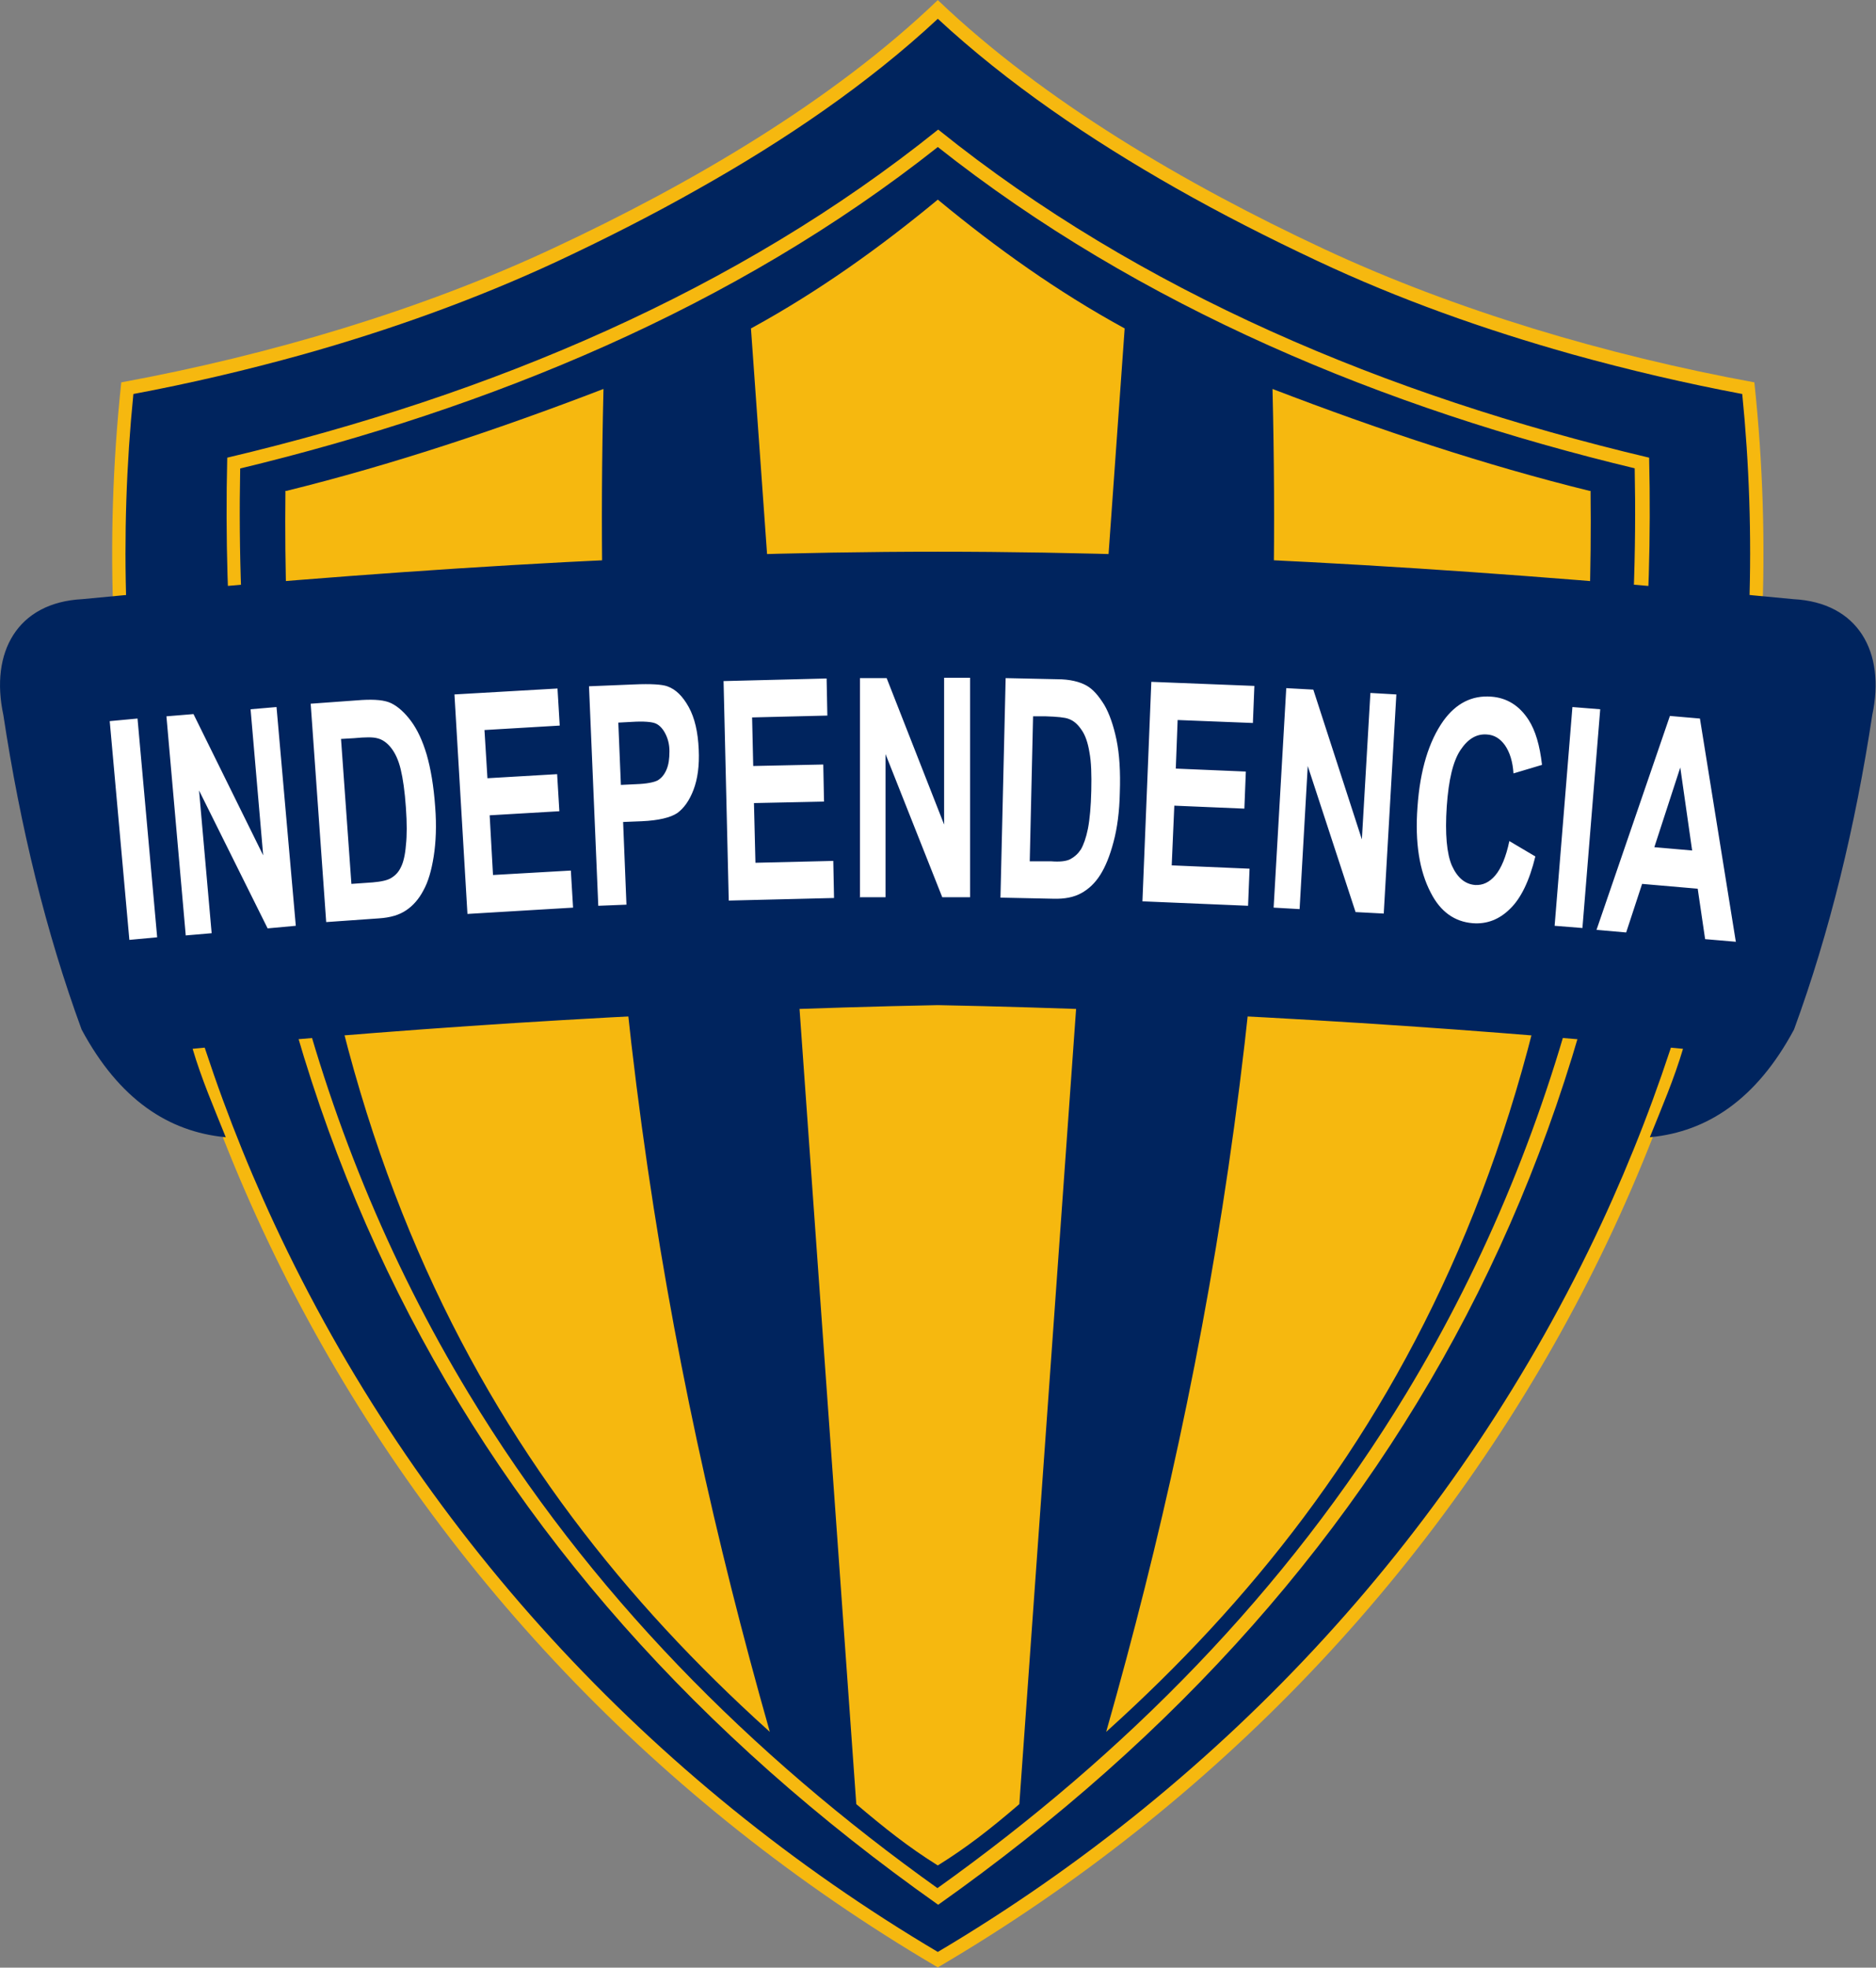
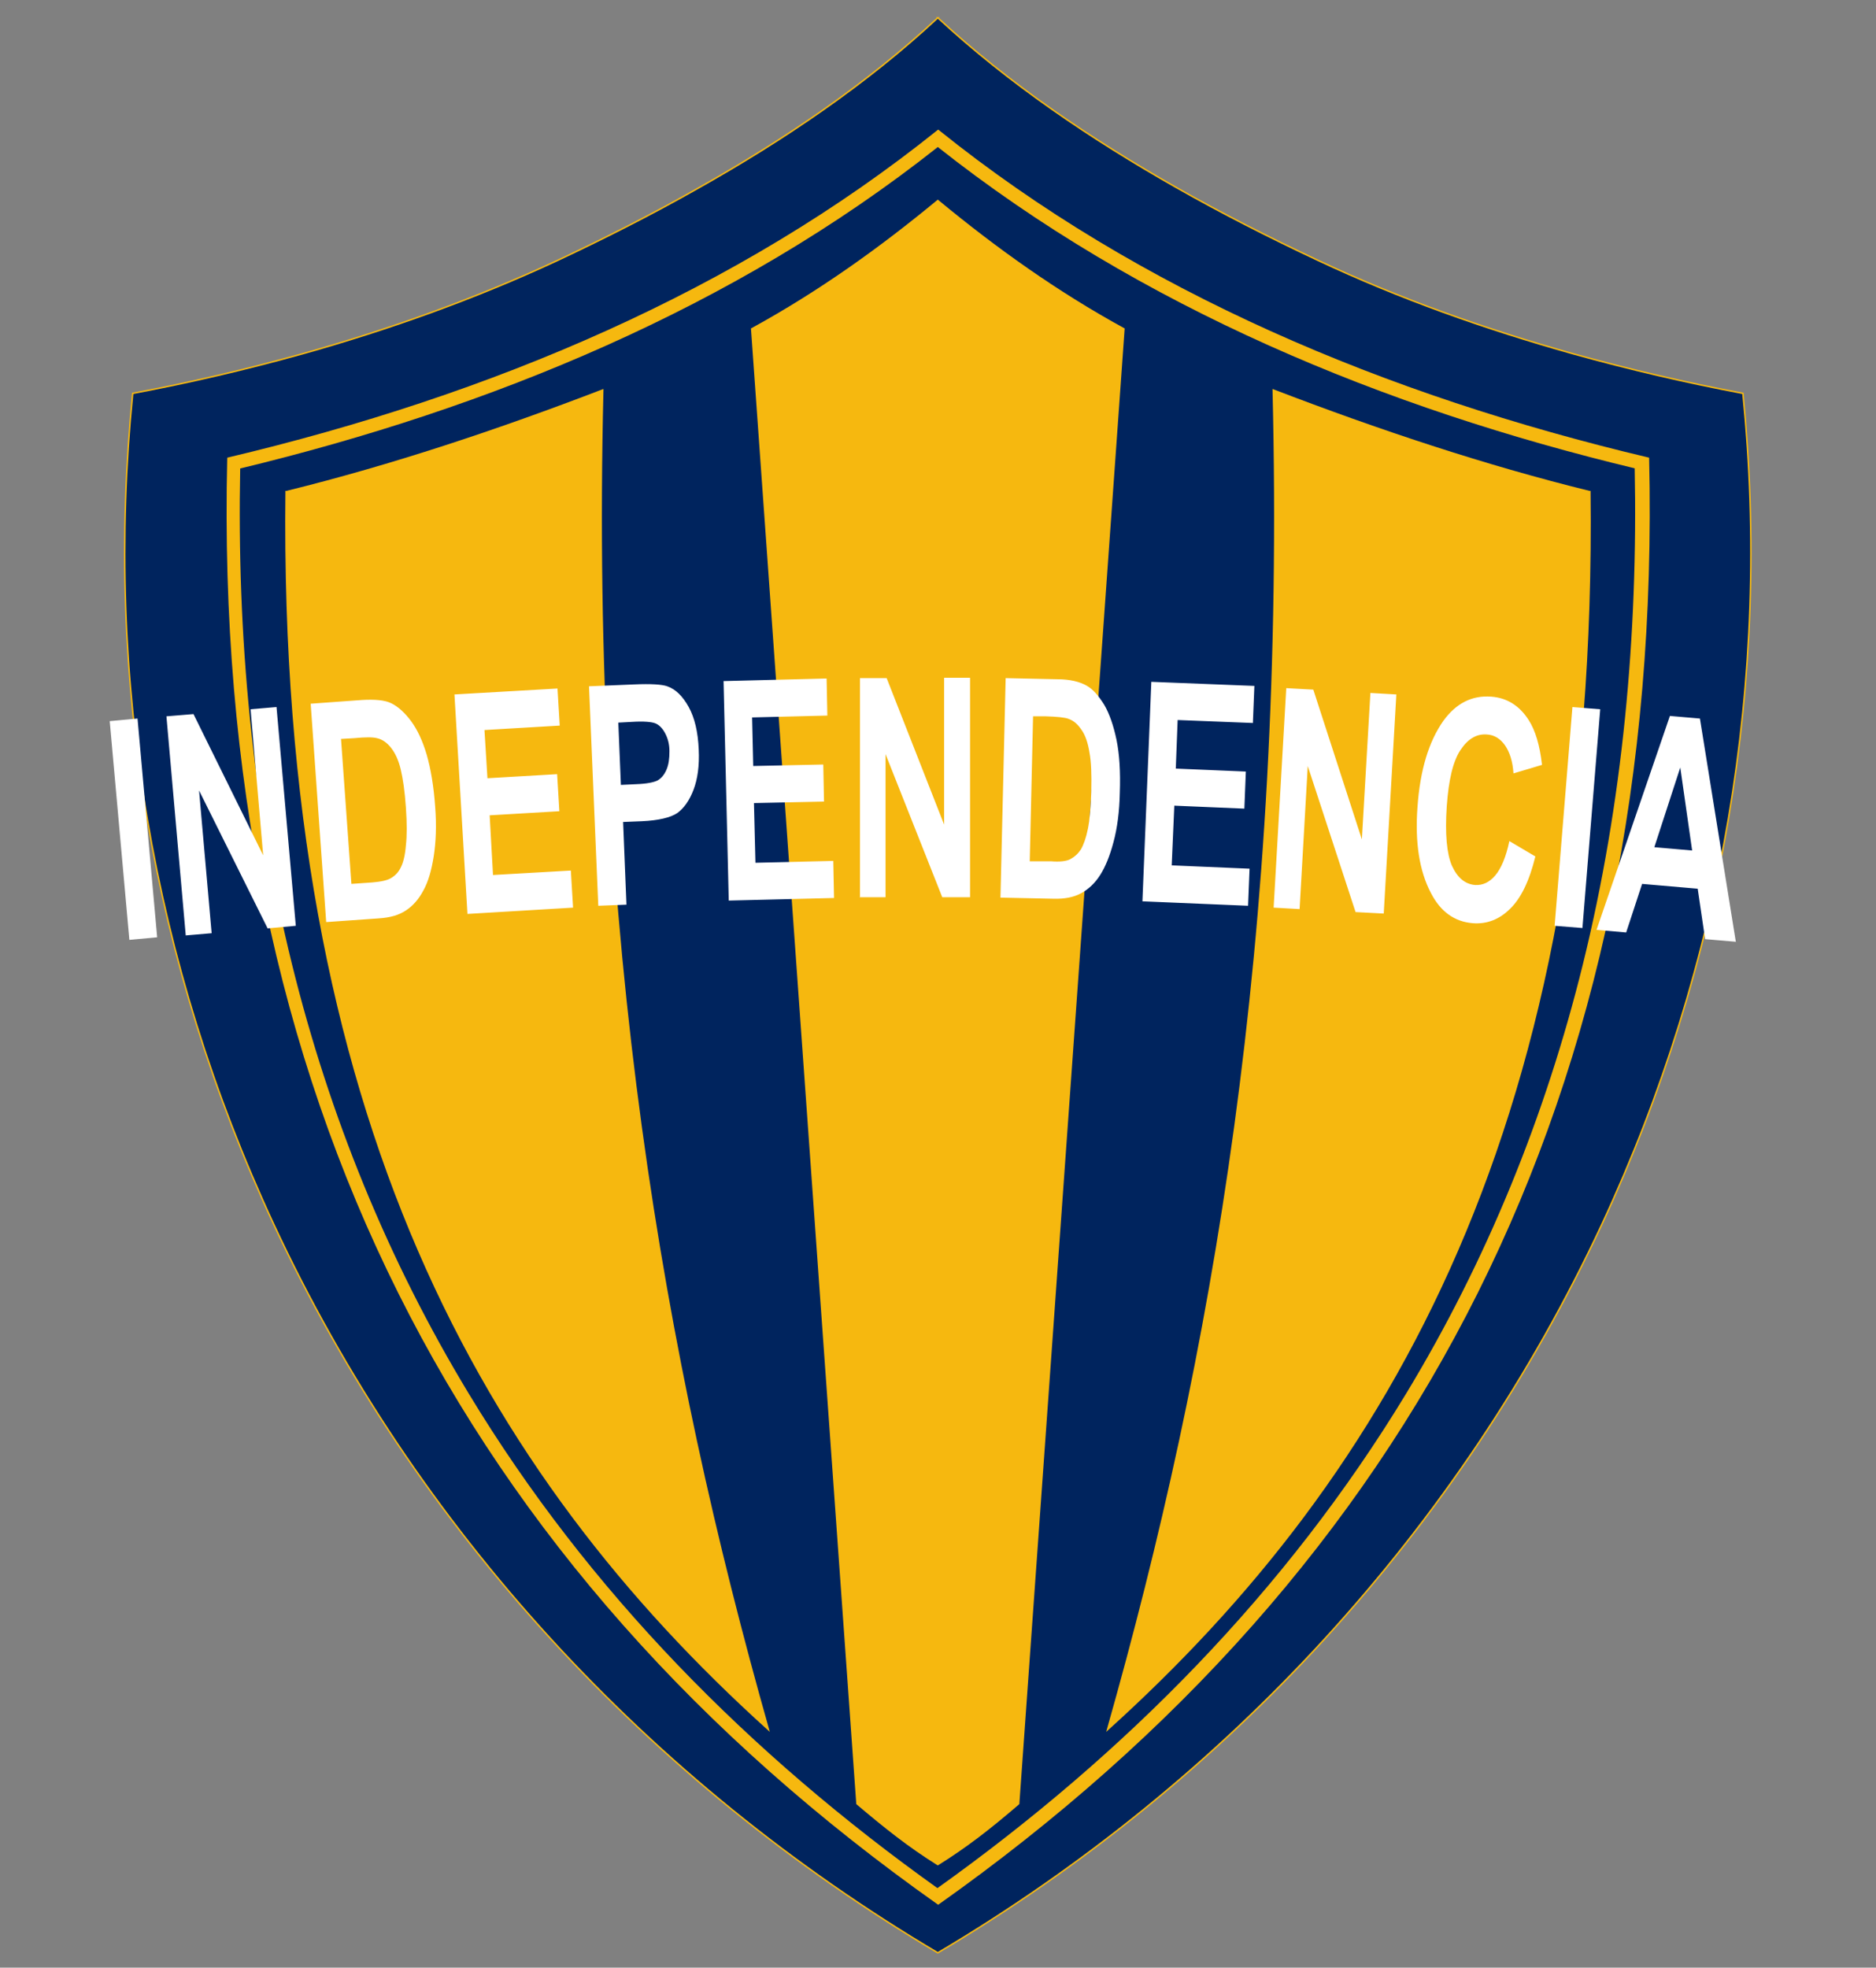
<svg xmlns="http://www.w3.org/2000/svg" version="1.1" viewBox="0 0 506.1 530.7">
  <rect x="0" y="0" width="506.1" height="530.7" fill="#808080" stroke="none" />
  <defs>
    <style> .cls-1 { fill: #fff; } .cls-1, .cls-2, .cls-3, .cls-4 { fill-rule: evenodd; } .cls-2 { stroke: #00245e; } .cls-2, .cls-3 { fill: #00245e; } .cls-2, .cls-3, .cls-4 { stroke-width: .4px; } .cls-3, .cls-4 { stroke: #f6b80f; } .cls-4 { fill: #f6b80f; } </style>
  </defs>
  <g>
    <g id="svgRoot">
      <g>
        <g id="rootGroup">
          <g id="Layer1000">
-             <path class="cls-4" d="M32.9,103.3c39.6-7.3,80.6-19.4,116.3-36.1C186.5,49.8,224.7,27.4,253,.3c28.4,27.1,66.6,49.5,103.8,66.9,35.7,16.7,76.6,28.8,116.3,36.1,18.5,173.9-69.5,338.7-220.1,427.1C102.4,442,14.4,277.2,32.9,103.3Z" />
            <path class="cls-3" d="M253,4.8c-19.1,17.8-41.5,32.9-64.2,45.7-12.5,7.1-25.3,13.6-38.3,19.7-22.1,10.3-45.3,18.6-68.8,25.2-15.1,4.2-30.4,7.8-45.9,10.7-7.7,76.9,5.4,153.9,38,224,38.3,82.3,101.2,150.4,179.2,196.6,78-46.2,140.9-114.4,179.2-196.6,32.6-70.1,45.7-147.1,38-224-15.4-2.9-30.8-6.5-45.9-10.7-23.5-6.6-46.7-14.8-68.8-25.2-13-6.1-25.8-12.6-38.3-19.7-22.7-12.9-45-27.9-64.2-45.7Z" />
            <path class="cls-4" d="M61.5,123.6c70.9-16.8,137.3-44.8,191.6-88.4,54.2,43.6,120.7,71.6,191.6,88.4,3.9,171-63.2,299-191.6,389.9C124.6,422.7,57.5,294.7,61.5,123.6ZM441.4,126.2c-67.6-16.2-133.6-43.4-188.4-86.8-54.8,43.4-120.8,70.5-188.4,86.8-.9,45.1,3.2,90.2,14,134,10.1,40.9,25.9,79.8,47.7,115.8,32.3,53.4,76,97.4,126.6,133.5,50.6-36.1,94.2-80.1,126.6-133.5,21.8-36,37.6-74.9,47.7-115.8,10.8-43.8,14.9-89,14-134Z" />
            <path class="cls-4" d="M428.8,132.6c-28.4-7-56.9-16.5-85.3-27.4,3.6,148.2-16.3,261.2-44.7,361.3,76.4-69,132-164.6,130.1-333.9ZM303.2,88.7c-18.1-9.9-34.6-21.7-50.2-34.6-15.6,12.9-32.1,24.7-50.2,34.6l28.4,397.8c7.8,6.6,14.1,11.6,21.8,16.4,7.7-4.8,14-9.7,21.8-16.4l28.4-397.8ZM77.3,132.6c28.4-7,56.9-16.5,85.3-27.4-3.6,148.2,16.3,261.2,44.7,361.3-76.4-69-132-164.6-130.1-333.9Z" />
-             <path class="cls-2" d="M1.1,192.8c-3.6-16.8,3.7-30.1,21.1-31,76.9-7.4,155-12.8,230.8-12.8s153.9,5.4,230.8,12.8c17.4.9,24.7,14.2,21.1,31-4.6,30.2-11.5,58.6-21.1,84.8-10.2,19-23.5,27.4-38.4,28.9,3-7.5,6.4-15.3,8.9-23.8-65.2-6.3-135.2-10.5-201.3-11.8-66.2,1.3-136.2,5.5-201.3,11.8,2.5,8.5,5.9,16.3,8.9,23.8-14.9-1.5-28.2-9.9-38.4-28.9-9.6-26.2-16.5-54.5-21.1-84.8Z" />
            <path class="cls-1" d="M34.9,253.5l-5.3-59,7.5-.7,5.3,59-7.5.7ZM50.1,252.2l-5.2-59,7.3-.6,18.8,38.1-3.4-39.4,7-.6,5.2,59-7.6.7-18.5-37.2,3.4,38.5-7,.6ZM83.8,189.8l13.8-1c3.5-.2,6.2,0,8,.9,1.8.9,3.6,2.5,5.3,4.8,1.7,2.3,3.1,5.3,4.2,9,1.1,3.8,1.9,8.5,2.3,14.1.4,5.1.2,9.6-.4,13.4-.6,3.8-1.5,6.9-2.8,9.2-1.2,2.3-2.8,4.1-4.6,5.3-1.9,1.3-4.3,2-7.4,2.2l-14.2,1-4.2-59.1ZM92,199.3l2.8,39.1,5.7-.4c2.4-.2,4.2-.6,5.2-1.3,1.1-.7,1.9-1.6,2.5-2.9.6-1.2,1.1-3.2,1.3-5.8.3-2.6.3-6,0-10.2-.3-4.4-.8-7.8-1.4-10.3-.6-2.5-1.5-4.4-2.6-5.8-1.1-1.4-2.4-2.3-3.8-2.6-1.1-.3-3.1-.3-6.2,0l-3.4.2ZM126.1,246.4l-3.5-59.1,27.8-1.6.6,10-20.3,1.2.8,13,18.8-1.1.6,10-18.8,1.1.9,16.1,21-1.2.6,10-28.5,1.7ZM161.4,244.3l-2.5-59.2,12.2-.5c4.5-.2,7.5,0,8.9.5,2.3.8,4.2,2.7,5.8,5.6,1.6,2.9,2.5,6.7,2.7,11.5.2,4.3-.3,7.9-1.4,10.8-1.1,2.9-2.6,5-4.4,6.3-1.8,1.2-5,2-9.6,2.2l-5,.2.9,22.3-7.5.3ZM166.8,194.8l.7,16.9,4.2-.2c2.8-.1,4.7-.5,5.7-1,1-.6,1.8-1.5,2.4-2.9.6-1.4.8-3,.8-5,0-2-.5-3.6-1.2-4.9-.7-1.3-1.6-2.2-2.6-2.6-1-.4-3.1-.6-6.3-.4l-3.7.2ZM196.6,242.9l-1.4-59.2,27.8-.7.2,10-20.3.5.3,13.1,18.9-.4.2,10-18.9.4.4,16.1,21-.5.2,10-28.5.7ZM232,242.1v-59.2c-.1,0,7.2,0,7.2,0l15.5,39.5v-39.6c0,0,7,0,7,0v59.2c.1,0-7.5,0-7.5,0l-15.3-38.6v38.6c0,0-7,0-7,0ZM271.4,182.9l13.8.3c3.5,0,6.1.7,7.9,1.7,1.8,1,3.3,2.8,4.8,5.2,1.4,2.4,2.5,5.6,3.3,9.4.8,3.9,1.1,8.6.9,14.3-.1,5.1-.7,9.6-1.7,13.3-1,3.8-2.2,6.7-3.6,8.9-1.4,2.2-3.1,3.8-5.1,4.9-2,1.1-4.5,1.6-7.6,1.5l-14.2-.3,1.4-59.2ZM278.7,193.1l-.9,39.2h5.7c2.4.2,4.2,0,5.3-.6,1.1-.6,2-1.4,2.8-2.6.7-1.2,1.4-3.1,1.9-5.6.5-2.6.8-6,.9-10.2.1-4.4,0-7.8-.5-10.4-.4-2.5-1.1-4.6-2.1-6-1-1.5-2.1-2.5-3.5-3-1-.4-3.1-.6-6.2-.7h-3.4ZM308.2,243.1l2.4-59.2,27.8,1.1-.4,10-20.3-.8-.5,13.1,18.9.8-.4,10-18.9-.8-.7,16.1,21,.9-.4,10-28.5-1.2ZM343.6,244.7l3.4-59.1,7.3.4,13.1,40.4,2.3-39.5,7,.4-3.4,59.1-7.6-.4-12.9-39.4-2.2,38.6-7-.4ZM407.1,226.8l7.1,4.2c-1.6,6.6-3.9,11.3-6.8,14.1-2.9,2.9-6.3,4.2-10.1,3.9-4.9-.4-8.7-3.1-11.3-8.2-3.1-5.9-4.3-13.6-3.6-23.1.7-10.1,3.1-17.8,7-23.3,3.4-4.7,7.7-6.9,12.9-6.5,4.2.3,7.6,2.4,10.1,6.3,1.8,2.8,3,6.8,3.6,12.1l-7.7,2.3c-.2-3.2-1-5.7-2.3-7.6-1.3-1.8-2.9-2.8-4.9-2.9-2.8-.2-5.1,1.2-7.1,4.2-2,3-3.2,8-3.7,15.2-.5,7.4,0,12.8,1.4,16,1.5,3.3,3.6,5,6.3,5.2,2,.1,3.8-.7,5.4-2.6,1.6-1.9,2.9-5,3.8-9.3ZM419.4,249.7l4.8-59,7.5.6-4.8,59-7.5-.6ZM468.2,254l-8.2-.7-2-13.6-15-1.3-4.3,13.1-8-.7,19.8-57.7,8.1.7,9.7,60.3ZM456.5,229.4l-3.2-22.4-7,21.5,10.3.9Z" />
          </g>
        </g>
      </g>
    </g>
  </g>
</svg>